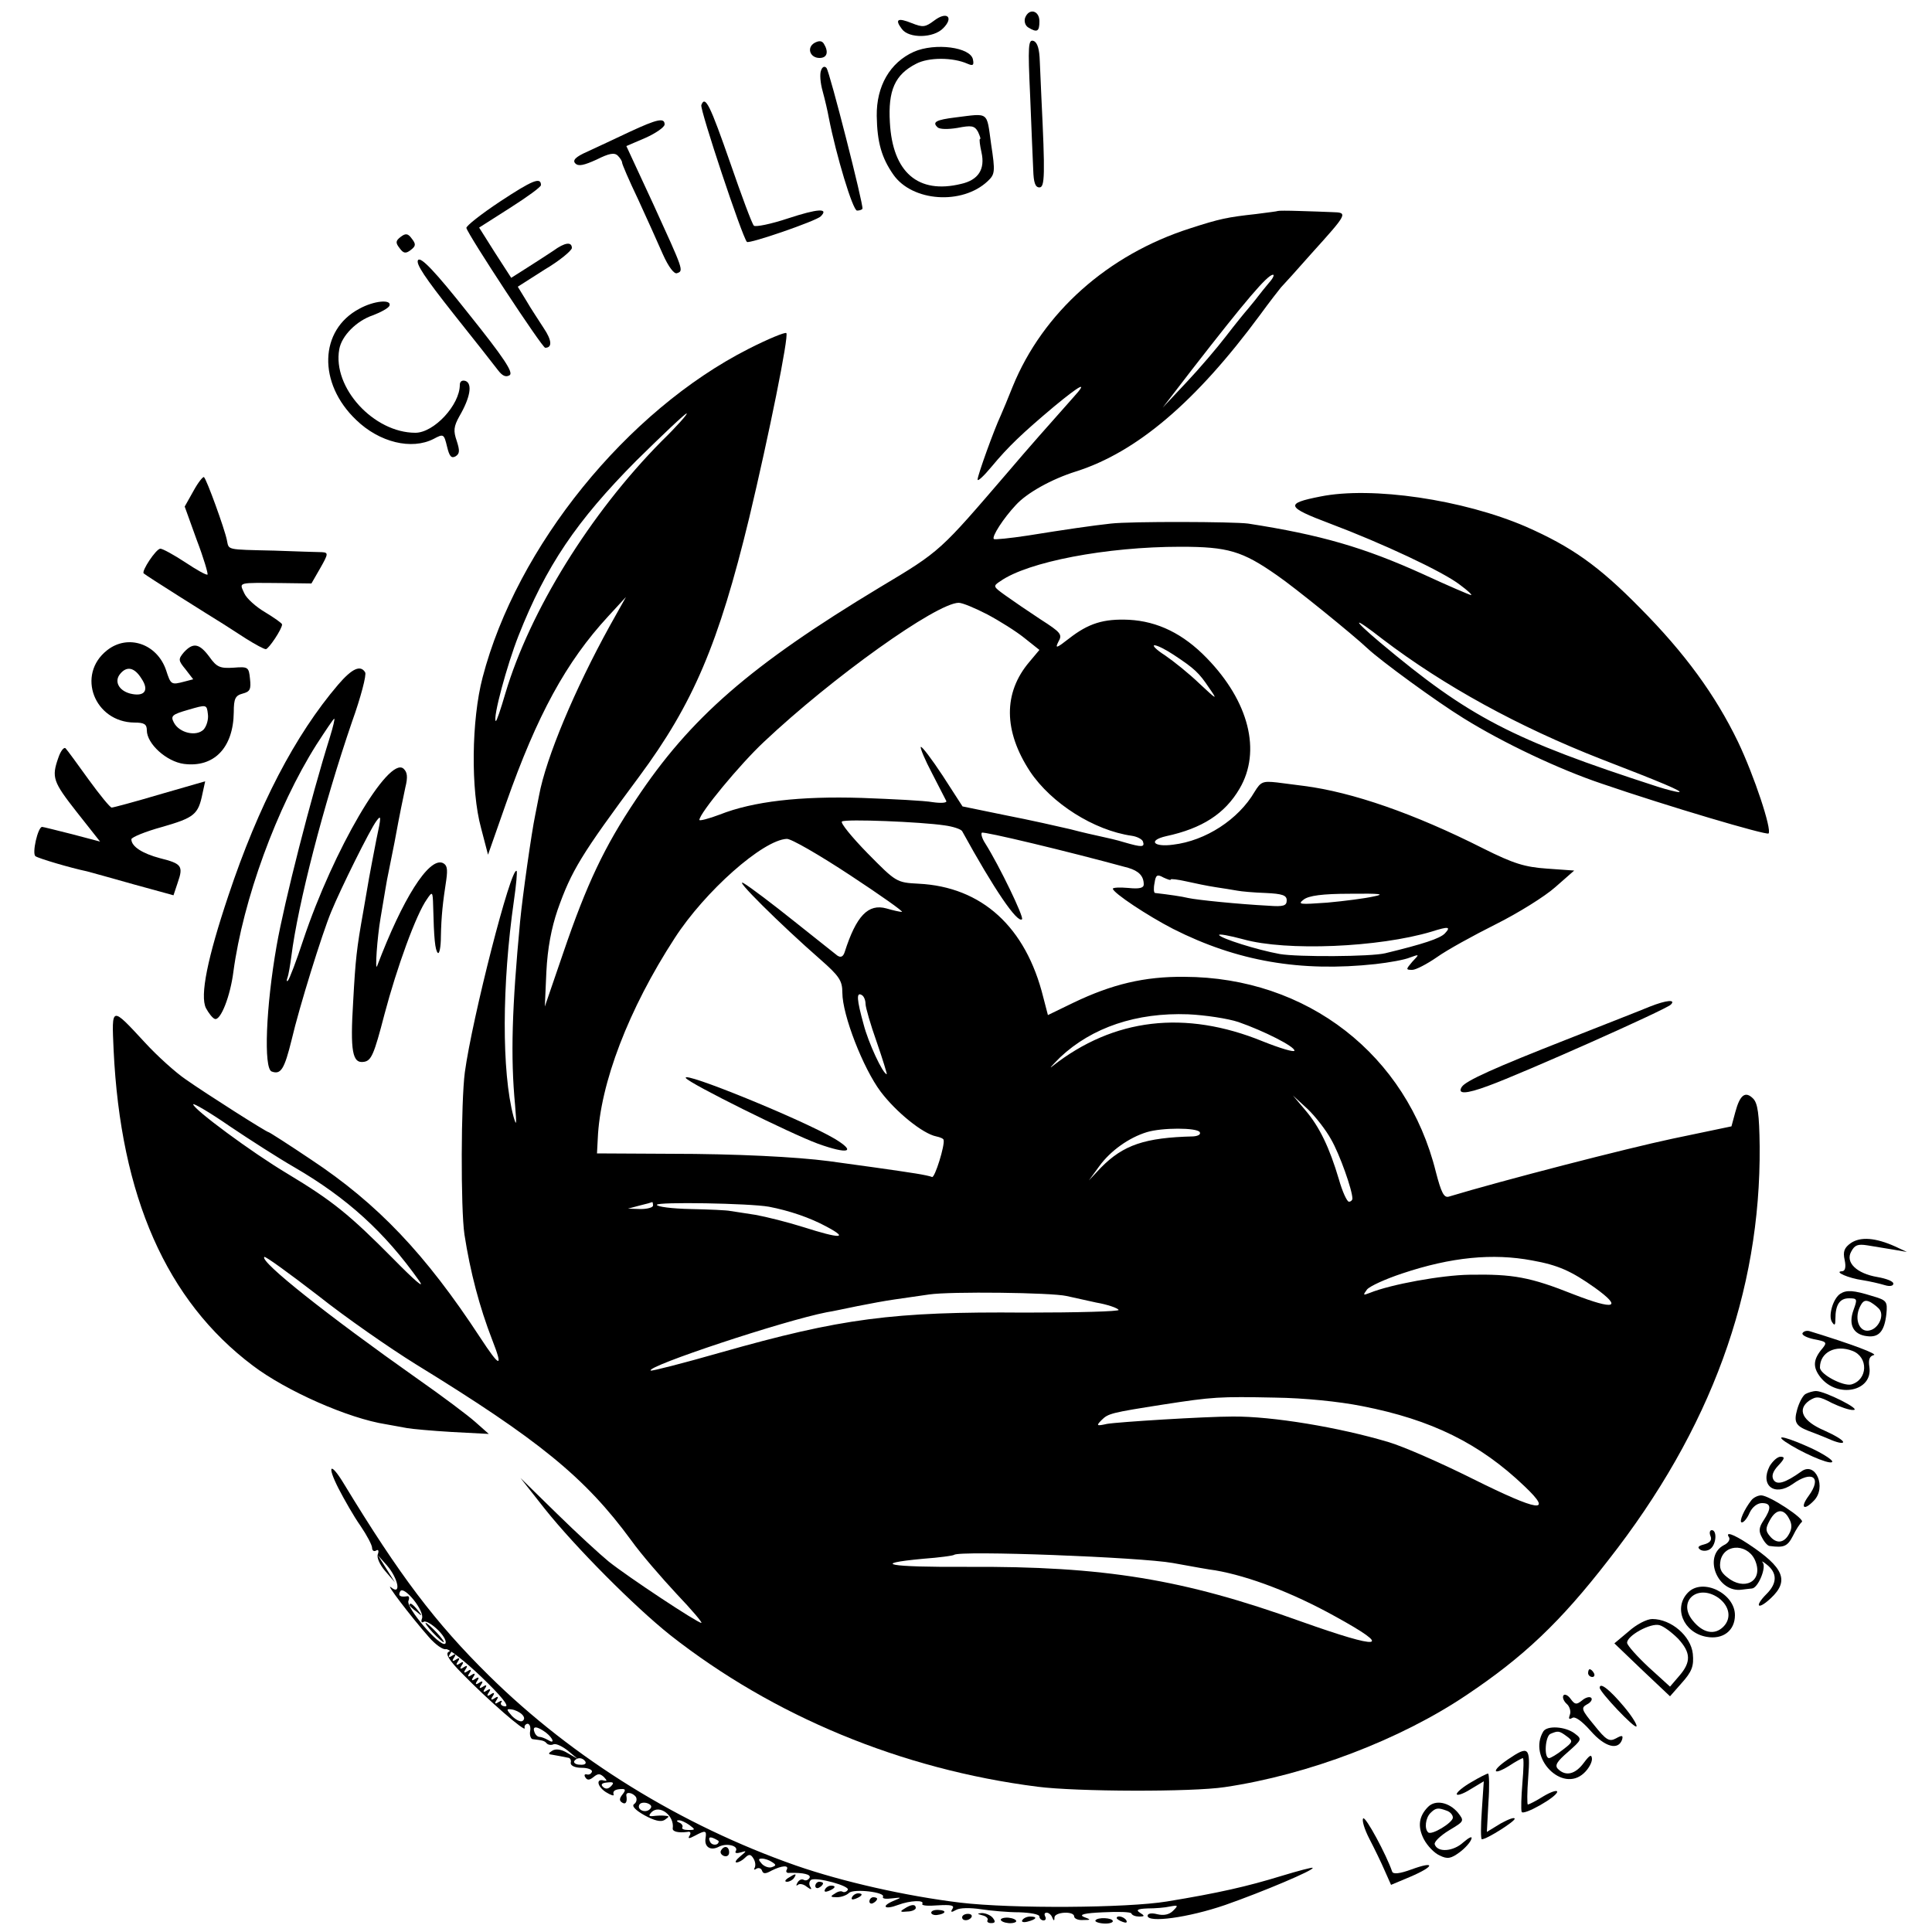
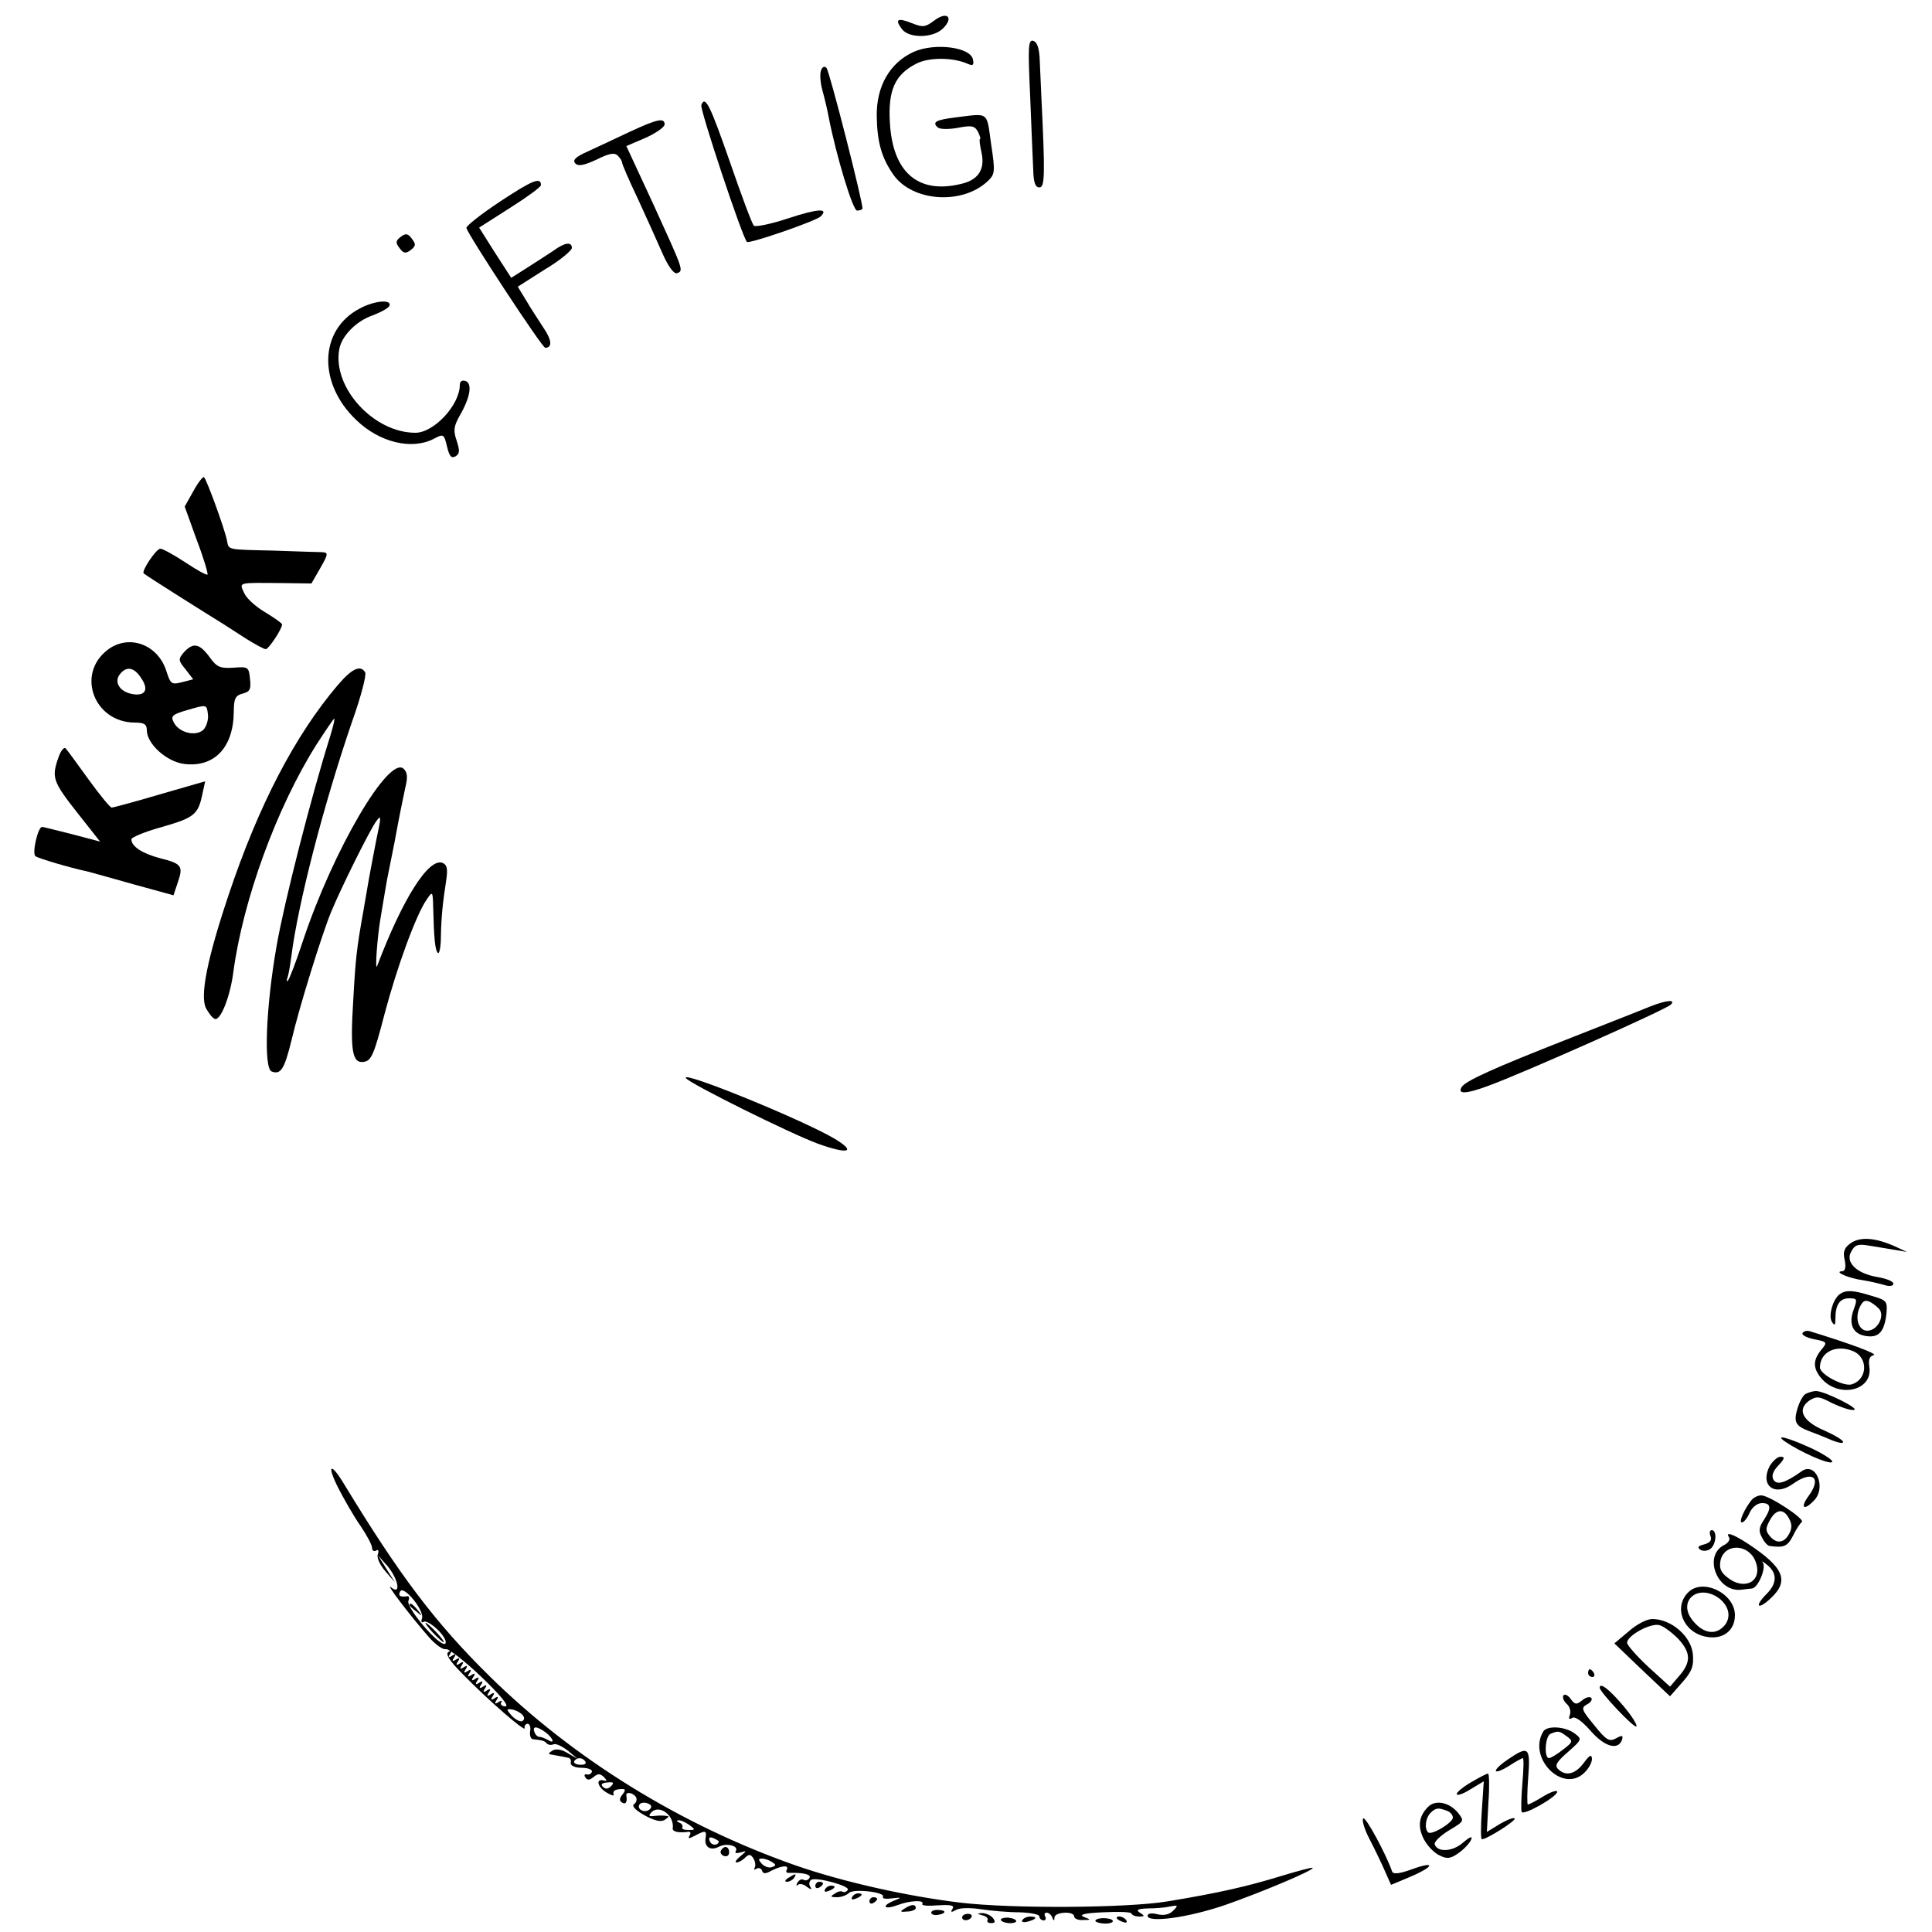
<svg xmlns="http://www.w3.org/2000/svg" version="1.0" width="500pt" height="500pt" viewBox="0 0 500 500" preserveAspectRatio="xMidYMid meet">
  <g transform="translate(0,500) scale(0.1,-0.1)" fill="#000000" stroke="none">
    <path d="M2418 4947 c-24 -18 -30 -18 -58 -7 -37 15 -45 10 -26 -15 18 -25 82 -24 107 2 28 28 10 45 -23 20z" />
-     <path d="M2653 4954 c-3 -9 0 -20 8 -25 23 -14 29 -11 29 16 0 28 -27 35 -37 9z" />
-     <path d="M2108 4889 c-21 -12 -12 -39 13 -39 20 0 24 16 11 37 -5 8 -13 8 -24 2z" />
+     <path d="M2653 4954 z" />
    <path d="M2666 4752 c3 -81 7 -167 8 -192 1 -32 5 -45 16 -45 14 0 15 31 5 235 -1 25 -3 66 -4 91 -1 32 -6 49 -16 53 -14 5 -15 -12 -9 -142z" />
    <path d="M2365 4866 c-62 -28 -97 -89 -96 -166 1 -69 13 -109 43 -152 49 -70 178 -79 244 -17 19 18 20 24 9 96 -12 86 -4 80 -93 69 -49 -6 -60 -12 -46 -25 5 -6 28 -6 52 -2 36 7 44 6 53 -10 5 -11 8 -19 5 -19 -2 0 0 -16 4 -34 10 -44 -8 -72 -53 -82 -111 -27 -177 30 -184 159 -5 83 13 124 68 152 32 17 95 17 133 0 14 -6 17 -4 14 11 -6 32 -98 44 -153 20z" />
    <path d="M2125 4818 c-4 -9 -2 -33 4 -54 6 -22 13 -52 16 -69 19 -97 62 -240 73 -240 6 0 13 2 14 5 3 10 -85 355 -93 364 -5 6 -11 3 -14 -6z" />
    <path d="M1815 4728 c-4 -11 106 -342 118 -354 5 -6 179 54 191 66 22 22 -8 20 -84 -5 -45 -15 -85 -23 -89 -19 -5 5 -32 78 -61 162 -52 149 -65 177 -75 150z" />
    <path d="M1630 4659 c-36 -17 -85 -40 -109 -51 -32 -14 -40 -23 -32 -31 8 -8 22 -5 55 10 32 16 46 19 55 10 6 -6 11 -14 11 -18 0 -4 18 -46 41 -94 22 -48 51 -112 64 -142 15 -34 30 -53 37 -50 18 6 17 7 -61 178 l-70 151 49 21 c27 12 50 28 50 35 0 18 -19 14 -90 -19z" />
    <path d="M1295 4479 c-50 -33 -89 -64 -88 -69 5 -19 196 -310 204 -310 19 0 17 20 -4 51 -12 19 -33 50 -45 71 l-22 36 69 44 c39 23 70 49 71 56 0 17 -18 15 -48 -7 -15 -10 -46 -30 -68 -44 l-41 -26 -42 65 -41 65 80 51 c44 28 80 54 80 59 0 22 -23 12 -105 -42z" />
-     <path d="M3307 4454 c-1 -1 -27 -4 -57 -8 -73 -8 -93 -12 -170 -37 -213 -68 -381 -218 -459 -409 -12 -30 -26 -64 -31 -75 -17 -36 -60 -155 -60 -166 0 -6 16 9 36 33 44 53 80 87 162 156 69 57 89 67 51 25 -64 -72 -119 -134 -169 -193 -178 -207 -174 -205 -333 -300 -335 -202 -491 -338 -631 -549 -82 -122 -128 -220 -188 -396 l-48 -140 4 90 c3 61 13 113 29 160 36 102 61 143 211 345 140 189 206 344 285 670 51 214 103 471 96 478 -3 3 -47 -15 -98 -41 -315 -160 -600 -512 -688 -850 -29 -110 -31 -292 -4 -390 l18 -69 47 134 c80 227 155 365 264 483 l46 50 -42 -75 c-90 -163 -165 -341 -183 -439 -3 -14 -7 -37 -10 -51 -9 -42 -33 -211 -39 -275 -21 -222 -25 -349 -13 -475 4 -50 4 -57 -4 -30 -31 116 -30 343 1 559 6 41 9 76 7 77 -14 14 -115 -381 -134 -521 -10 -75 -11 -353 -1 -420 15 -97 39 -188 72 -273 29 -74 20 -72 -31 6 -142 217 -266 347 -438 461 -58 39 -108 71 -110 71 -5 0 -161 99 -215 137 -25 17 -73 60 -105 95 -88 95 -86 95 -81 -19 18 -380 137 -649 360 -817 87 -66 248 -137 345 -152 18 -3 43 -8 55 -10 11 -2 64 -7 116 -10 l95 -5 -35 31 c-19 17 -87 68 -150 112 -231 163 -408 303 -396 315 2 3 64 -42 138 -99 73 -58 187 -137 253 -178 319 -196 439 -293 559 -457 25 -35 78 -96 117 -138 39 -41 68 -75 64 -75 -10 0 -190 119 -240 159 -22 18 -82 73 -134 124 l-94 92 63 -80 c79 -99 232 -253 325 -327 266 -209 597 -347 950 -392 101 -13 400 -14 485 -1 216 32 454 123 625 238 148 99 243 189 367 349 266 339 395 694 392 1071 -1 84 -5 112 -17 124 -20 20 -34 10 -46 -35 l-10 -37 -153 -32 c-118 -25 -440 -108 -579 -150 -12 -3 -19 10 -33 64 -75 303 -333 504 -651 505 -103 1 -187 -19 -287 -67 l-66 -32 -12 46 c-45 182 -159 286 -323 294 -57 3 -58 4 -132 79 -41 42 -71 79 -66 82 10 7 205 -1 265 -10 23 -3 43 -10 46 -15 83 -151 143 -239 155 -228 5 6 -58 137 -95 196 -8 12 -12 25 -9 28 4 4 218 -47 379 -91 27 -8 40 -21 40 -43 0 -9 -11 -12 -40 -9 -22 2 -40 1 -40 -2 1 -11 90 -70 156 -104 166 -84 330 -112 524 -91 35 4 75 11 89 17 25 9 25 9 6 -11 -17 -20 -17 -21 0 -21 9 0 38 15 64 33 25 18 94 56 152 85 58 29 127 72 154 96 l49 43 -70 5 c-58 4 -87 13 -165 52 -180 91 -340 146 -464 162 -16 2 -48 6 -70 9 -37 4 -42 2 -58 -24 -42 -72 -127 -127 -211 -137 -51 -7 -66 11 -18 22 93 20 152 58 190 123 57 97 24 226 -85 338 -61 63 -127 95 -201 99 -66 3 -105 -9 -156 -49 -32 -25 -36 -26 -27 -8 11 19 7 24 -46 58 -32 21 -73 49 -91 62 -32 23 -33 24 -13 37 71 50 274 89 466 89 123 0 160 -11 250 -74 44 -30 197 -154 234 -189 34 -32 179 -138 249 -181 103 -64 247 -132 357 -169 172 -59 426 -134 432 -129 9 10 -37 149 -79 237 -59 122 -138 230 -253 346 -108 110 -178 159 -296 211 -162 70 -399 105 -532 78 -92 -18 -89 -27 25 -70 133 -50 294 -125 337 -159 19 -14 32 -26 28 -26 -3 0 -59 24 -124 54 -152 69 -265 102 -453 131 -37 5 -304 6 -355 0 -47 -5 -122 -16 -215 -31 -46 -7 -86 -11 -88 -9 -6 6 25 54 57 88 28 31 92 67 156 87 157 50 310 180 476 405 24 33 49 65 54 71 6 6 42 46 80 89 93 103 94 105 53 106 -18 1 -57 2 -86 3 -29 1 -53 1 -55 0z m-23 -186 c-10 -12 -23 -28 -29 -36 -5 -7 -17 -21 -25 -31 -8 -9 -34 -41 -57 -71 -23 -30 -69 -84 -103 -120 l-61 -65 77 100 c139 179 193 242 208 244 5 1 1 -9 -10 -21z m-1572 -410 c-185 -187 -341 -440 -404 -652 -12 -41 -23 -74 -25 -72 -8 8 29 145 59 221 71 180 150 297 305 453 68 67 126 122 130 122 4 0 -25 -33 -65 -72z m843 -448 c32 -17 75 -44 96 -61 l39 -31 -26 -31 c-68 -80 -67 -179 2 -284 55 -82 165 -152 263 -166 14 -2 27 -9 29 -15 5 -15 -3 -15 -48 -2 -19 6 -46 12 -60 15 -14 3 -50 11 -80 19 -30 7 -105 24 -167 36 l-112 23 -51 79 c-29 44 -54 77 -57 75 -2 -3 11 -34 29 -68 18 -35 35 -68 37 -72 2 -5 -14 -6 -35 -3 -22 4 -104 8 -184 11 -160 5 -281 -9 -367 -43 -29 -11 -53 -17 -53 -14 0 17 105 144 167 202 177 167 446 359 504 360 10 0 43 -14 74 -30z m1023 -64 c159 -121 352 -227 567 -311 153 -59 213 -84 200 -85 -5 0 -30 6 -55 14 -377 122 -488 180 -718 373 -76 64 -72 70 6 9z m-540 -41 c53 -35 65 -46 91 -85 23 -33 21 -32 -25 11 -27 26 -67 58 -89 73 -22 14 -34 26 -27 26 7 0 29 -11 50 -25z m-838 -570 c79 -52 140 -95 134 -95 -5 0 -23 4 -40 9 -47 13 -78 -19 -108 -113 -4 -12 -10 -15 -19 -9 -6 5 -57 45 -112 89 -55 44 -113 88 -130 98 -31 18 95 -107 198 -197 49 -43 57 -55 57 -86 0 -58 54 -196 99 -256 40 -53 109 -109 144 -116 10 -2 19 -6 19 -9 4 -13 -23 -100 -30 -96 -4 2 -23 6 -42 9 -36 6 -172 25 -225 32 -84 11 -240 19 -410 19 l-190 1 2 38 c6 143 80 336 199 519 78 121 228 254 290 257 11 1 85 -42 164 -94z m830 -11 c0 2 18 0 40 -5 22 -5 56 -12 76 -15 20 -3 45 -7 56 -9 10 -2 43 -5 73 -6 44 -2 55 -6 55 -19 0 -14 -8 -17 -47 -14 -77 4 -186 15 -208 20 -16 4 -51 9 -86 13 -3 1 -4 12 -1 26 3 21 7 23 23 14 11 -5 19 -8 19 -5z m525 -44 c-22 -5 -76 -12 -120 -16 -71 -5 -78 -5 -61 8 13 10 48 15 120 15 79 1 92 -1 61 -7z m184 -96 c-13 -13 -55 -27 -154 -51 -37 -9 -226 -10 -273 -2 -60 11 -151 40 -157 49 -2 4 26 -1 63 -11 111 -31 350 -21 487 20 44 14 51 13 34 -5z m-1499 -182 c0 -9 13 -54 29 -99 16 -46 27 -83 26 -83 -10 0 -48 82 -60 129 -18 65 -19 84 -5 76 6 -3 10 -14 10 -23z m965 -47 c66 -23 145 -63 145 -74 0 -5 -37 6 -82 24 -201 82 -386 60 -544 -64 -11 -9 -2 1 20 23 82 77 197 116 331 111 44 -2 103 -11 130 -20z m240 -304 c22 -38 55 -131 55 -153 0 -4 -4 -8 -9 -8 -5 0 -17 26 -26 58 -24 81 -50 136 -87 179 l-32 38 38 -35 c20 -19 48 -55 61 -79z m-2683 -72 c136 -79 234 -168 323 -294 16 -23 -13 2 -66 56 -115 116 -158 151 -276 222 -92 55 -242 166 -243 179 0 4 43 -21 95 -57 52 -35 127 -83 167 -106z m2343 91 c3 -6 -4 -10 -17 -11 -125 -3 -181 -22 -239 -81 l-31 -33 27 37 c29 40 77 74 123 88 39 12 130 12 137 0z m-1415 -190 c0 -5 -15 -9 -32 -9 l-33 1 30 8 c17 4 31 8 33 9 1 0 2 -3 2 -9z m300 -3 c52 -10 106 -28 150 -52 58 -31 34 -31 -60 -1 -41 13 -97 27 -125 32 -27 4 -57 9 -65 10 -8 2 -54 4 -102 5 -49 1 -88 6 -88 11 0 8 240 4 290 -5z m1975 -139 c67 -12 101 -27 163 -71 72 -52 51 -58 -55 -17 -113 45 -157 53 -270 51 -72 -1 -204 -25 -258 -47 -18 -7 -18 -6 -7 9 8 9 48 27 90 41 128 43 236 53 337 34z m-1205 -92 c14 -3 49 -11 77 -17 29 -5 55 -14 58 -19 3 -4 -106 -7 -243 -7 -341 3 -476 -15 -786 -103 -98 -28 -180 -49 -182 -47 -12 11 343 129 456 151 14 2 50 10 80 16 30 6 73 14 95 17 22 3 63 9 90 13 55 8 315 5 355 -4z m765 -285 c180 -35 305 -97 420 -207 76 -72 39 -67 -134 19 -82 41 -180 84 -218 95 -127 38 -301 67 -403 66 -72 0 -296 -14 -325 -19 -27 -6 -29 -5 -14 10 17 17 25 19 159 40 129 20 146 21 290 18 75 -1 165 -10 225 -22z m-490 -406 c50 -9 99 -18 110 -19 87 -15 200 -58 310 -119 153 -84 122 -88 -89 -13 -303 109 -508 143 -864 141 -202 -1 -253 8 -112 21 41 3 77 8 79 10 13 12 483 -6 566 -21z" />
    <path d="M1775 2210 c9 -14 271 -144 342 -170 78 -28 101 -22 43 13 -85 50 -397 177 -385 157z" />
    <path d="M1037 4387 c-13 -10 -14 -15 -3 -29 10 -14 16 -15 29 -5 13 10 14 15 3 29 -10 14 -16 15 -29 5z" />
-     <path d="M1082 4327 c-7 -9 19 -47 90 -137 55 -69 107 -135 116 -147 12 -16 21 -20 31 -14 10 7 -14 44 -107 160 -87 110 -123 147 -130 138z" />
    <path d="M930 4201 c-104 -55 -108 -193 -8 -288 60 -58 143 -78 200 -49 26 14 27 13 35 -20 6 -25 11 -31 22 -25 11 7 11 15 3 40 -9 26 -8 37 7 64 28 48 34 84 16 91 -9 3 -15 -1 -15 -10 0 -52 -67 -124 -115 -124 -108 0 -215 117 -197 216 6 35 45 74 87 88 21 8 41 19 43 25 6 17 -40 13 -78 -8z" />
    <path d="M501 3730 l-23 -41 31 -86 c18 -47 30 -88 28 -90 -3 -2 -28 12 -58 32 -29 19 -58 35 -64 35 -11 0 -50 -59 -43 -64 3 -4 175 -112 206 -131 9 -6 36 -23 59 -38 24 -15 46 -27 51 -27 7 0 42 52 42 64 0 3 -20 17 -43 31 -24 14 -49 36 -55 50 -13 29 -19 27 99 26 l75 -1 23 40 c21 37 21 40 4 41 -10 0 -65 2 -123 4 -128 3 -117 1 -123 28 -6 29 -52 156 -59 162 -2 3 -15 -13 -27 -35z" />
    <path d="M277 3317 c-80 -63 -33 -186 71 -187 25 0 32 -4 32 -20 0 -35 51 -81 96 -87 78 -10 128 42 129 134 0 35 4 43 23 48 19 5 22 11 19 38 -3 31 -5 32 -43 29 -34 -2 -43 1 -62 28 -26 35 -42 38 -66 12 -15 -18 -15 -21 4 -44 l20 -26 -23 -6 c-34 -9 -35 -8 -47 29 -23 69 -99 95 -153 52z m89 -73 c21 -31 8 -48 -29 -39 -30 8 -42 32 -26 51 17 21 37 17 55 -12z m161 -132 c-19 -19 -63 -9 -77 18 -9 17 -5 21 37 33 48 14 48 14 51 -11 2 -13 -3 -31 -11 -40z" />
    <path d="M875 3228 c-111 -130 -206 -312 -284 -546 -54 -161 -74 -259 -58 -291 7 -13 17 -26 23 -28 15 -5 40 59 48 122 25 186 112 425 215 588 24 37 44 67 46 67 2 0 -3 -21 -11 -47 -49 -156 -118 -426 -138 -540 -28 -159 -34 -318 -13 -326 24 -9 33 6 52 83 19 82 79 275 102 330 25 61 101 214 117 235 13 18 13 12 0 -48 -7 -37 -16 -82 -19 -100 -3 -18 -10 -57 -15 -87 -17 -95 -20 -122 -26 -232 -8 -129 -2 -161 28 -156 19 3 26 19 53 123 32 121 82 259 110 298 14 21 15 20 16 -18 2 -84 5 -114 12 -121 4 -4 8 15 8 42 1 53 5 89 14 147 4 29 2 39 -10 44 -36 13 -103 -93 -169 -267 -6 -16 0 73 9 125 13 76 15 92 20 115 3 14 10 50 16 80 16 87 20 103 28 142 7 28 5 40 -5 49 -39 32 -181 -210 -259 -443 -18 -55 -36 -102 -40 -106 -3 -3 -4 0 -1 8 3 8 7 33 10 55 17 135 83 391 157 607 23 64 38 122 34 128 -12 20 -34 10 -70 -32z" />
    <path d="M151 3039 c-18 -51 -14 -62 48 -141 l60 -76 -72 19 c-40 10 -75 19 -78 19 -11 0 -27 -70 -17 -76 9 -6 90 -30 133 -39 11 -3 66 -18 122 -34 l102 -28 11 33 c15 43 10 49 -46 63 -45 12 -74 30 -74 49 0 5 36 20 80 32 83 24 93 32 104 86 l7 32 -118 -34 c-64 -19 -120 -34 -124 -34 -4 0 -31 33 -60 73 -28 39 -55 76 -59 80 -4 5 -13 -6 -19 -24z" />
    <path d="M4270 2395 c-19 -8 -116 -46 -215 -85 -186 -73 -262 -107 -272 -123 -12 -19 10 -19 69 3 88 32 459 197 472 210 14 14 -11 12 -54 -5z" />
    <path d="M4790 1783 c-17 -12 -21 -22 -16 -44 4 -19 1 -29 -7 -29 -22 -1 17 -18 53 -23 19 -3 45 -9 58 -13 13 -4 22 -2 22 4 0 6 -18 13 -41 17 -54 9 -84 38 -68 66 9 17 17 20 42 16 18 -3 48 -8 67 -11 l35 -6 -30 14 c-51 23 -90 26 -115 9z" />
    <path d="M4763 1652 c-19 -12 -32 -57 -22 -73 7 -11 9 -9 9 8 0 36 11 53 35 53 22 0 22 -2 12 -30 -14 -38 -1 -64 35 -68 31 -4 45 13 50 58 3 32 1 35 -37 46 -48 15 -66 16 -82 6z m102 -42 c11 -17 -4 -48 -26 -53 -26 -7 -41 28 -26 60 8 17 14 20 28 13 10 -6 21 -15 24 -20z" />
    <path d="M4665 1550 c-3 -5 11 -12 30 -16 32 -6 34 -8 22 -23 -25 -29 -26 -49 -6 -75 44 -56 136 -37 127 26 -3 19 0 28 11 31 13 2 -55 28 -166 62 -7 2 -15 0 -18 -5z m129 -46 c42 -16 40 -75 -3 -87 -21 -5 -81 26 -81 44 0 39 40 60 84 43z" />
    <path d="M4672 1392 c-7 -5 -16 -22 -21 -40 -9 -32 -4 -42 29 -55 8 -3 32 -12 53 -21 20 -9 37 -13 37 -8 0 5 -22 18 -49 30 -56 24 -71 54 -39 77 19 12 25 12 59 -6 21 -10 46 -19 56 -18 21 1 -75 49 -97 49 -8 0 -21 -4 -28 -8z" />
    <path d="M4620 1269 c40 -27 112 -59 121 -53 6 3 -18 19 -51 35 -61 28 -100 39 -70 18z" />
    <path d="M4580 1206 c-26 -50 12 -80 59 -47 51 37 77 18 42 -30 -23 -31 -13 -40 13 -13 34 34 5 103 -32 76 -42 -30 -63 -36 -72 -22 -6 10 -2 22 12 37 17 18 18 23 6 23 -8 0 -20 -11 -28 -24z" />
    <path d="M876 1148 c15 -29 40 -73 57 -97 17 -25 30 -50 30 -57 0 -7 5 -10 10 -7 6 4 8 0 5 -9 -4 -8 5 -28 19 -44 l25 -29 -22 35 -22 35 24 -27 c29 -34 37 -78 10 -56 -17 14 49 -73 99 -130 16 -18 35 -32 43 -30 7 2 49 -31 92 -72 49 -47 73 -76 62 -76 -9 0 -14 5 -11 10 4 5 1 6 -7 1 -9 -6 -11 -4 -5 5 6 9 4 11 -5 5 -9 -6 -11 -4 -5 5 6 9 4 11 -5 5 -9 -6 -11 -4 -5 5 6 9 4 11 -5 5 -9 -6 -11 -4 -5 5 6 9 4 11 -5 5 -9 -6 -11 -4 -5 5 6 9 4 11 -5 5 -9 -6 -11 -4 -5 5 6 9 4 11 -5 5 -9 -6 -11 -4 -5 5 6 9 4 11 -5 5 -9 -6 -11 -4 -5 5 6 9 4 11 -5 5 -9 -6 -11 -4 -5 5 6 9 4 11 -5 5 -9 -6 -11 -4 -5 5 6 9 4 11 -5 5 -9 -6 -11 -4 -5 5 6 9 4 11 -5 5 -9 -6 -11 -4 -5 5 6 9 4 11 -5 5 -9 -6 -11 -4 -5 5 6 9 4 11 -4 5 -9 -5 1 -22 36 -57 64 -66 165 -154 161 -140 -2 5 2 10 7 11 6 0 9 -9 7 -19 -2 -11 2 -21 7 -21 26 -3 30 -4 36 -11 4 -4 12 -5 18 -2 7 2 23 -6 37 -17 l25 -21 -26 15 c-16 10 -31 12 -40 6 -10 -6 -11 -9 -1 -10 6 -1 17 -3 22 -4 6 -1 14 -3 20 -4 5 0 9 -6 7 -13 -1 -7 10 -13 28 -13 17 0 28 -5 27 -10 -2 -6 -8 -9 -14 -7 -5 1 -7 -2 -3 -8 5 -8 11 -7 21 1 12 10 17 9 27 0 8 -9 9 -11 0 -9 -21 6 -18 -15 5 -30 13 -8 22 -11 20 -6 -3 9 4 14 23 14 8 0 8 -4 0 -14 -8 -10 -9 -16 -1 -21 9 -6 14 1 11 18 -2 11 17 8 25 -4 3 -6 1 -14 -5 -18 -7 -5 4 -16 27 -29 26 -14 42 -18 52 -12 13 9 13 10 0 11 -8 1 -22 0 -30 -1 -11 -1 -12 1 -4 10 21 21 60 -9 55 -42 -1 -8 14 -12 38 -9 7 2 10 -2 6 -9 -6 -9 -2 -9 13 -1 28 15 31 14 28 -6 -4 -23 13 -34 35 -22 20 10 52 2 43 -12 -3 -5 3 -6 13 -3 16 5 16 4 -1 -10 -11 -9 -15 -16 -10 -16 6 0 16 6 22 12 10 10 15 10 22 -2 5 -8 6 -18 3 -24 -3 -5 -1 -6 5 -2 5 3 12 1 14 -5 3 -9 9 -9 25 0 26 13 46 15 39 2 -3 -5 0 -9 7 -8 36 1 57 -4 52 -13 -4 -6 -10 -8 -15 -5 -5 3 -12 0 -16 -7 -4 -7 -4 -10 1 -6 4 4 15 2 23 -5 11 -8 14 -8 9 0 -4 6 -3 14 2 18 14 8 102 -16 95 -26 -3 -5 -9 -7 -13 -5 -4 3 -13 1 -21 -5 -12 -7 -11 -9 6 -9 11 0 25 5 31 11 12 12 96 2 88 -10 -2 -5 8 -6 23 -4 27 3 27 3 3 -7 -32 -14 -21 -23 13 -10 32 12 69 13 63 3 -3 -5 15 -6 40 -4 34 2 44 0 38 -9 -6 -9 -3 -10 9 -3 10 6 37 6 64 2 26 -4 71 -8 100 -8 28 -1 52 -5 52 -11 0 -5 5 -10 11 -10 5 0 7 5 4 10 -3 6 -2 10 4 10 5 0 12 -6 14 -12 4 -10 6 -10 6 0 1 14 51 17 51 2 0 -5 10 -10 23 -9 21 0 21 1 2 8 -14 6 2 10 50 12 39 2 72 1 73 -3 2 -5 11 -8 20 -8 15 0 15 2 2 10 -11 7 -6 10 20 11 19 0 45 2 58 5 21 4 22 3 8 -11 -10 -10 -24 -13 -41 -9 -15 4 -25 2 -25 -4 0 -19 105 -5 201 28 97 34 232 91 226 96 -1 2 -38 -8 -81 -21 -88 -27 -162 -44 -296 -66 -104 -17 -400 -19 -535 -3 -140 17 -304 54 -425 96 -297 104 -576 276 -794 491 -140 138 -232 260 -376 497 -35 58 -45 49 -14 -12z m216 -337 c-3 -8 -1 -12 5 -8 5 3 22 -7 37 -22 16 -16 23 -31 18 -35 -14 -9 -102 94 -95 111 3 7 2 13 -3 12 -18 -3 -25 1 -18 13 10 15 64 -52 56 -71z m259 -248 c7 -7 7 -13 1 -17 -5 -3 -17 3 -27 13 -15 17 -15 19 -1 17 9 -1 21 -7 27 -13z m62 -47 c19 -15 24 -31 5 -19 -7 4 -17 8 -22 8 -5 0 -11 6 -13 13 -6 16 7 15 30 -2z m102 -75 c3 -6 -3 -9 -14 -8 -11 0 -17 5 -15 9 7 11 22 10 29 -1z m66 -64 c-7 -7 -14 -8 -21 -1 -6 6 -2 10 12 11 16 2 18 -1 9 -10z m101 -59 c-12 -12 -35 -1 -27 12 3 5 13 6 21 3 10 -4 12 -9 6 -15z m102 -41 c16 -12 16 -13 -3 -13 -11 0 -18 3 -15 7 2 4 -2 10 -8 12 -7 3 -8 6 -2 6 5 1 18 -5 28 -12z m76 -42 c0 -12 -19 -12 -23 0 -4 9 -1 12 9 8 7 -3 14 -7 14 -8z m138 -54 c11 -7 11 -9 0 -13 -7 -3 -19 1 -26 8 -10 11 -10 14 0 14 7 0 19 -4 26 -9z" />
    <path d="M1060 846 c0 -2 8 -10 18 -17 15 -13 16 -12 3 4 -13 16 -21 21 -21 13z" />
    <path d="M1120 775 c13 -14 26 -25 28 -25 3 0 -5 11 -18 25 -13 14 -26 25 -28 25 -3 0 5 -11 18 -25z" />
    <path d="M4533 1118 c-19 -24 -34 -58 -25 -58 5 0 14 11 20 25 7 15 20 25 32 25 24 0 25 -13 4 -45 -12 -18 -13 -28 -4 -44 6 -12 15 -22 20 -22 37 -5 46 -1 60 26 8 17 19 33 23 36 10 7 -84 69 -105 69 -9 0 -20 -6 -25 -12z m97 -48 c8 -14 8 -26 0 -40 -13 -24 -33 -26 -50 -5 -11 13 -11 20 0 40 16 30 36 32 50 5z" />
    <path d="M4427 1024 c4 -10 -2 -17 -17 -21 -16 -4 -18 -8 -9 -14 7 -4 19 -3 26 3 15 12 17 48 3 48 -5 0 -7 -7 -3 -16z" />
    <path d="M4475 1021 c3 -6 -3 -15 -14 -20 -54 -29 -16 -124 47 -115 6 1 18 2 26 3 16 1 38 55 28 67 -4 5 0 3 9 -4 29 -22 29 -49 1 -77 -33 -33 -23 -43 11 -11 48 45 34 79 -58 140 -41 27 -61 33 -50 17z m69 -64 c18 -50 -30 -75 -74 -39 -18 14 -21 25 -17 45 12 45 75 41 91 -6z" />
    <path d="M4369 879 c-39 -39 -13 -104 47 -115 43 -8 74 16 74 56 0 56 -83 97 -121 59z m78 -14 c29 -21 35 -53 13 -75 -23 -23 -54 -16 -80 17 -39 49 13 95 67 58z" />
    <path d="M4215 778 l-37 -31 72 -69 72 -68 29 33 c28 31 33 45 30 77 -5 46 -56 90 -105 90 -14 0 -41 -14 -61 -32z m128 -19 c33 -36 34 -60 3 -96 l-24 -28 -55 50 c-30 28 -55 56 -56 63 -2 18 61 53 84 46 11 -3 32 -19 48 -35z" />
    <path d="M4110 670 c0 -5 5 -10 11 -10 5 0 7 5 4 10 -3 6 -8 10 -11 10 -2 0 -4 -4 -4 -10z" />
    <path d="M4140 632 c1 -12 90 -106 95 -100 3 3 -11 26 -32 51 -36 43 -63 65 -63 49z" />
    <path d="M4046 612 c-3 -5 1 -15 9 -22 7 -6 11 -19 8 -27 -4 -11 -3 -14 6 -9 7 5 25 -8 48 -34 36 -41 71 -51 81 -22 3 11 0 12 -16 3 -17 -9 -25 -5 -56 34 -33 40 -35 45 -19 54 10 5 15 13 11 17 -4 4 -15 1 -24 -7 -14 -11 -18 -11 -29 4 -7 10 -16 14 -19 9z" />
    <path d="M3994 519 c-41 -68 49 -160 105 -108 12 11 21 27 21 37 -1 13 -6 10 -21 -10 -22 -30 -47 -36 -67 -16 -9 9 -3 19 26 44 36 32 37 33 17 48 -24 18 -71 21 -81 5z m60 -12 c18 -13 17 -15 -9 -35 -15 -12 -32 -22 -36 -22 -14 0 -10 58 4 63 19 8 22 8 41 -6z" />
    <path d="M3903 447 c-43 -29 -42 -44 1 -18 18 12 35 21 37 21 3 0 2 -29 -1 -64 -3 -36 -4 -69 -2 -75 4 -11 92 39 92 52 0 5 -16 0 -36 -12 -19 -12 -37 -21 -40 -21 -2 0 -2 32 1 70 6 79 1 83 -52 47z" />
    <path d="M3808 388 c-21 -12 -38 -26 -38 -31 0 -5 16 0 35 12 l35 21 -5 -75 c-3 -41 -3 -75 0 -75 13 0 85 46 85 53 0 5 -16 -1 -36 -12 l-36 -22 4 76 c3 41 2 75 -1 75 -3 0 -23 -10 -43 -22z" />
    <path d="M3696 324 c-24 -24 -28 -51 -11 -84 9 -17 27 -36 41 -42 20 -10 29 -8 51 8 15 11 29 27 31 35 3 8 -6 4 -21 -9 -26 -24 -67 -27 -74 -5 -2 6 14 22 37 36 40 24 40 24 23 46 -23 27 -58 34 -77 15z m48 -10 c9 -3 16 -11 16 -18 0 -13 -56 -47 -64 -38 -10 9 -7 37 6 50 14 14 20 14 42 6z" />
    <path d="M3528 294 c-4 -4 3 -28 16 -53 13 -25 31 -62 40 -83 l16 -36 50 21 c63 27 66 42 3 19 -30 -11 -47 -13 -50 -6 -15 44 -69 144 -75 138z" />
    <path d="M1866 211 c-3 -5 0 -11 7 -14 8 -3 14 1 14 9 0 16 -13 19 -21 5z" />
    <path d="M2040 140 c-9 -6 -10 -10 -3 -10 6 0 15 5 18 10 8 12 4 12 -15 0z" />
    <path d="M2110 119 c0 -5 5 -7 10 -4 6 3 10 8 10 11 0 2 -4 4 -10 4 -5 0 -10 -5 -10 -11z" />
    <path d="M2135 110 c-3 -6 1 -7 9 -4 18 7 21 14 7 14 -6 0 -13 -4 -16 -10z" />
    <path d="M2205 90 c-3 -6 1 -7 9 -4 18 7 21 14 7 14 -6 0 -13 -4 -16 -10z" />
    <path d="M2250 79 c0 -5 5 -7 10 -4 6 3 10 8 10 11 0 2 -4 4 -10 4 -5 0 -10 -5 -10 -11z" />
    <path d="M2340 60 c-12 -7 -10 -9 8 -7 12 0 22 5 22 9 0 11 -12 10 -30 -2z" />
    <path d="M2410 50 c0 -4 7 -7 15 -6 23 3 26 12 5 13 -11 1 -20 -2 -20 -7z" />
    <path d="M2490 38 c0 -10 17 -10 24 0 3 5 -1 9 -9 9 -8 0 -15 -4 -15 -9z" />
    <path d="M2543 43 c9 -2 15 -8 13 -12 -3 -4 1 -8 9 -8 11 0 12 4 4 14 -6 7 -19 12 -28 12 -13 -1 -13 -2 2 -6z" />
    <path d="M2590 32 c0 -4 9 -8 20 -9 11 -1 20 2 20 5 0 4 -9 8 -20 9 -11 1 -20 -2 -20 -5z" />
    <path d="M2646 31 c-4 -5 3 -7 14 -4 23 6 26 13 6 13 -8 0 -17 -4 -20 -9z" />
    <path d="M2835 30 c-2 -3 7 -7 21 -8 13 -1 24 2 24 6 0 9 -40 11 -45 2z" />
    <path d="M2890 36 c0 -2 7 -7 16 -10 8 -3 12 -2 9 4 -6 10 -25 14 -25 6z" />
  </g>
</svg>